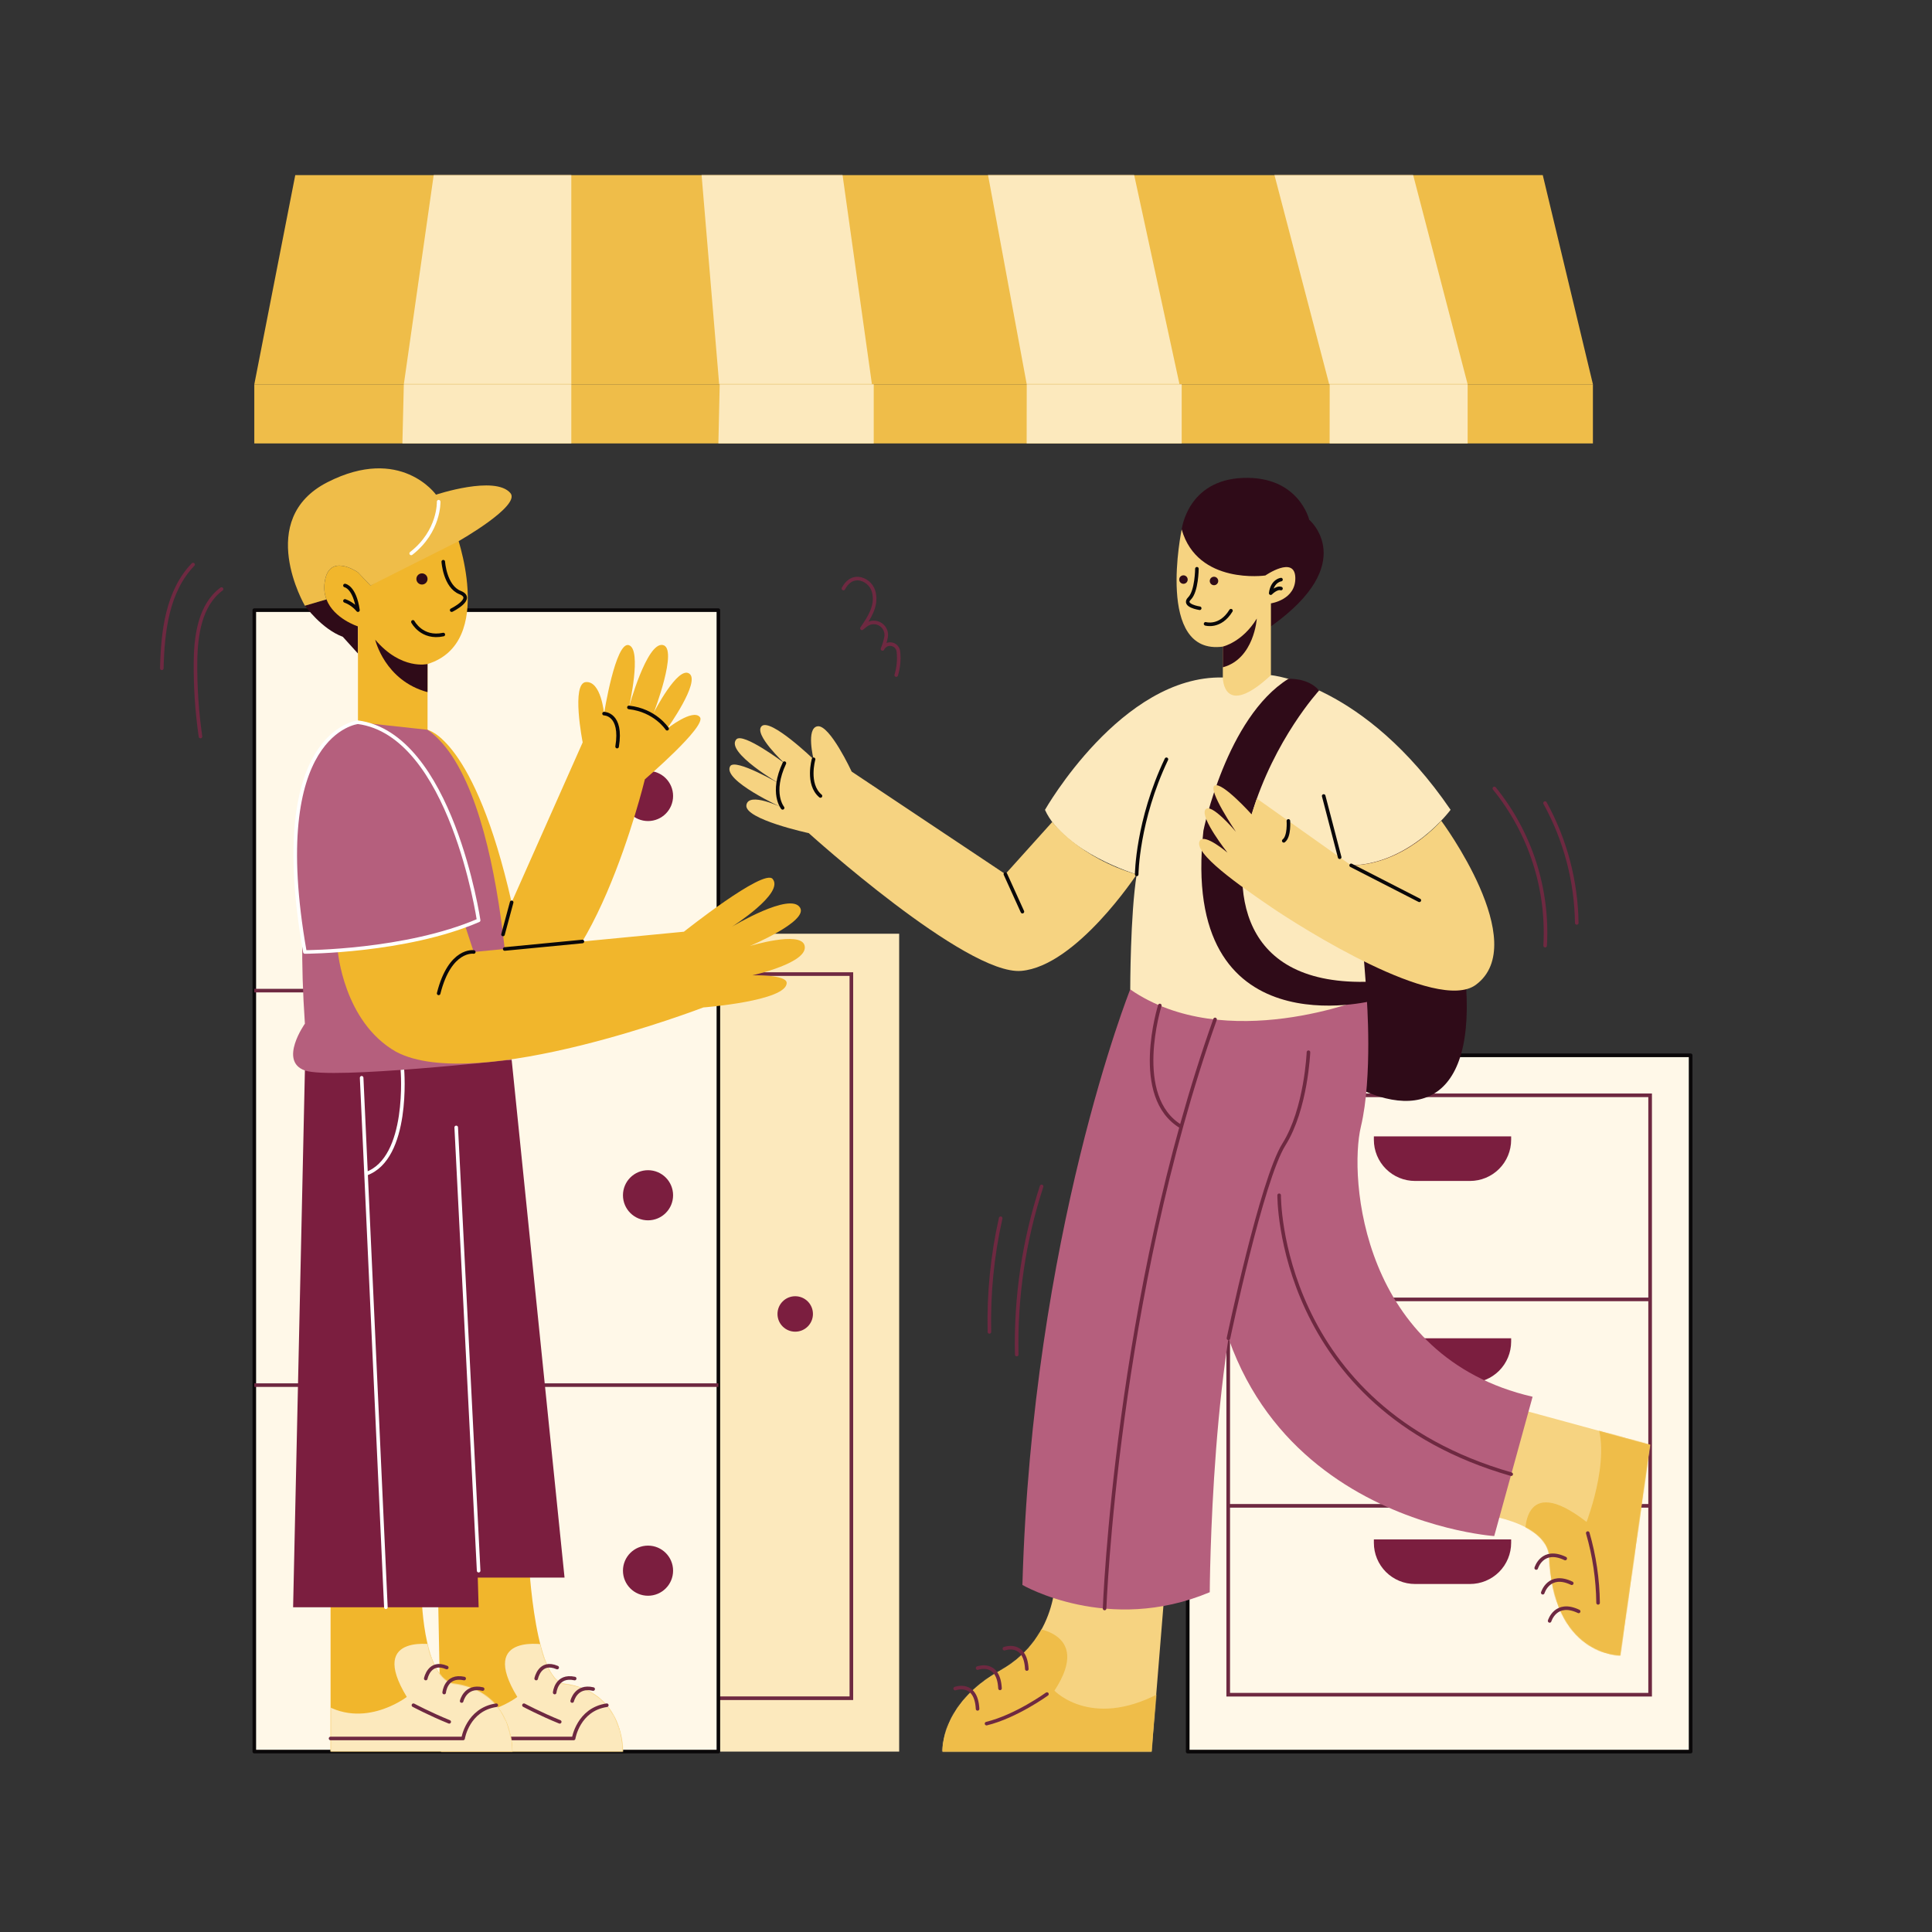
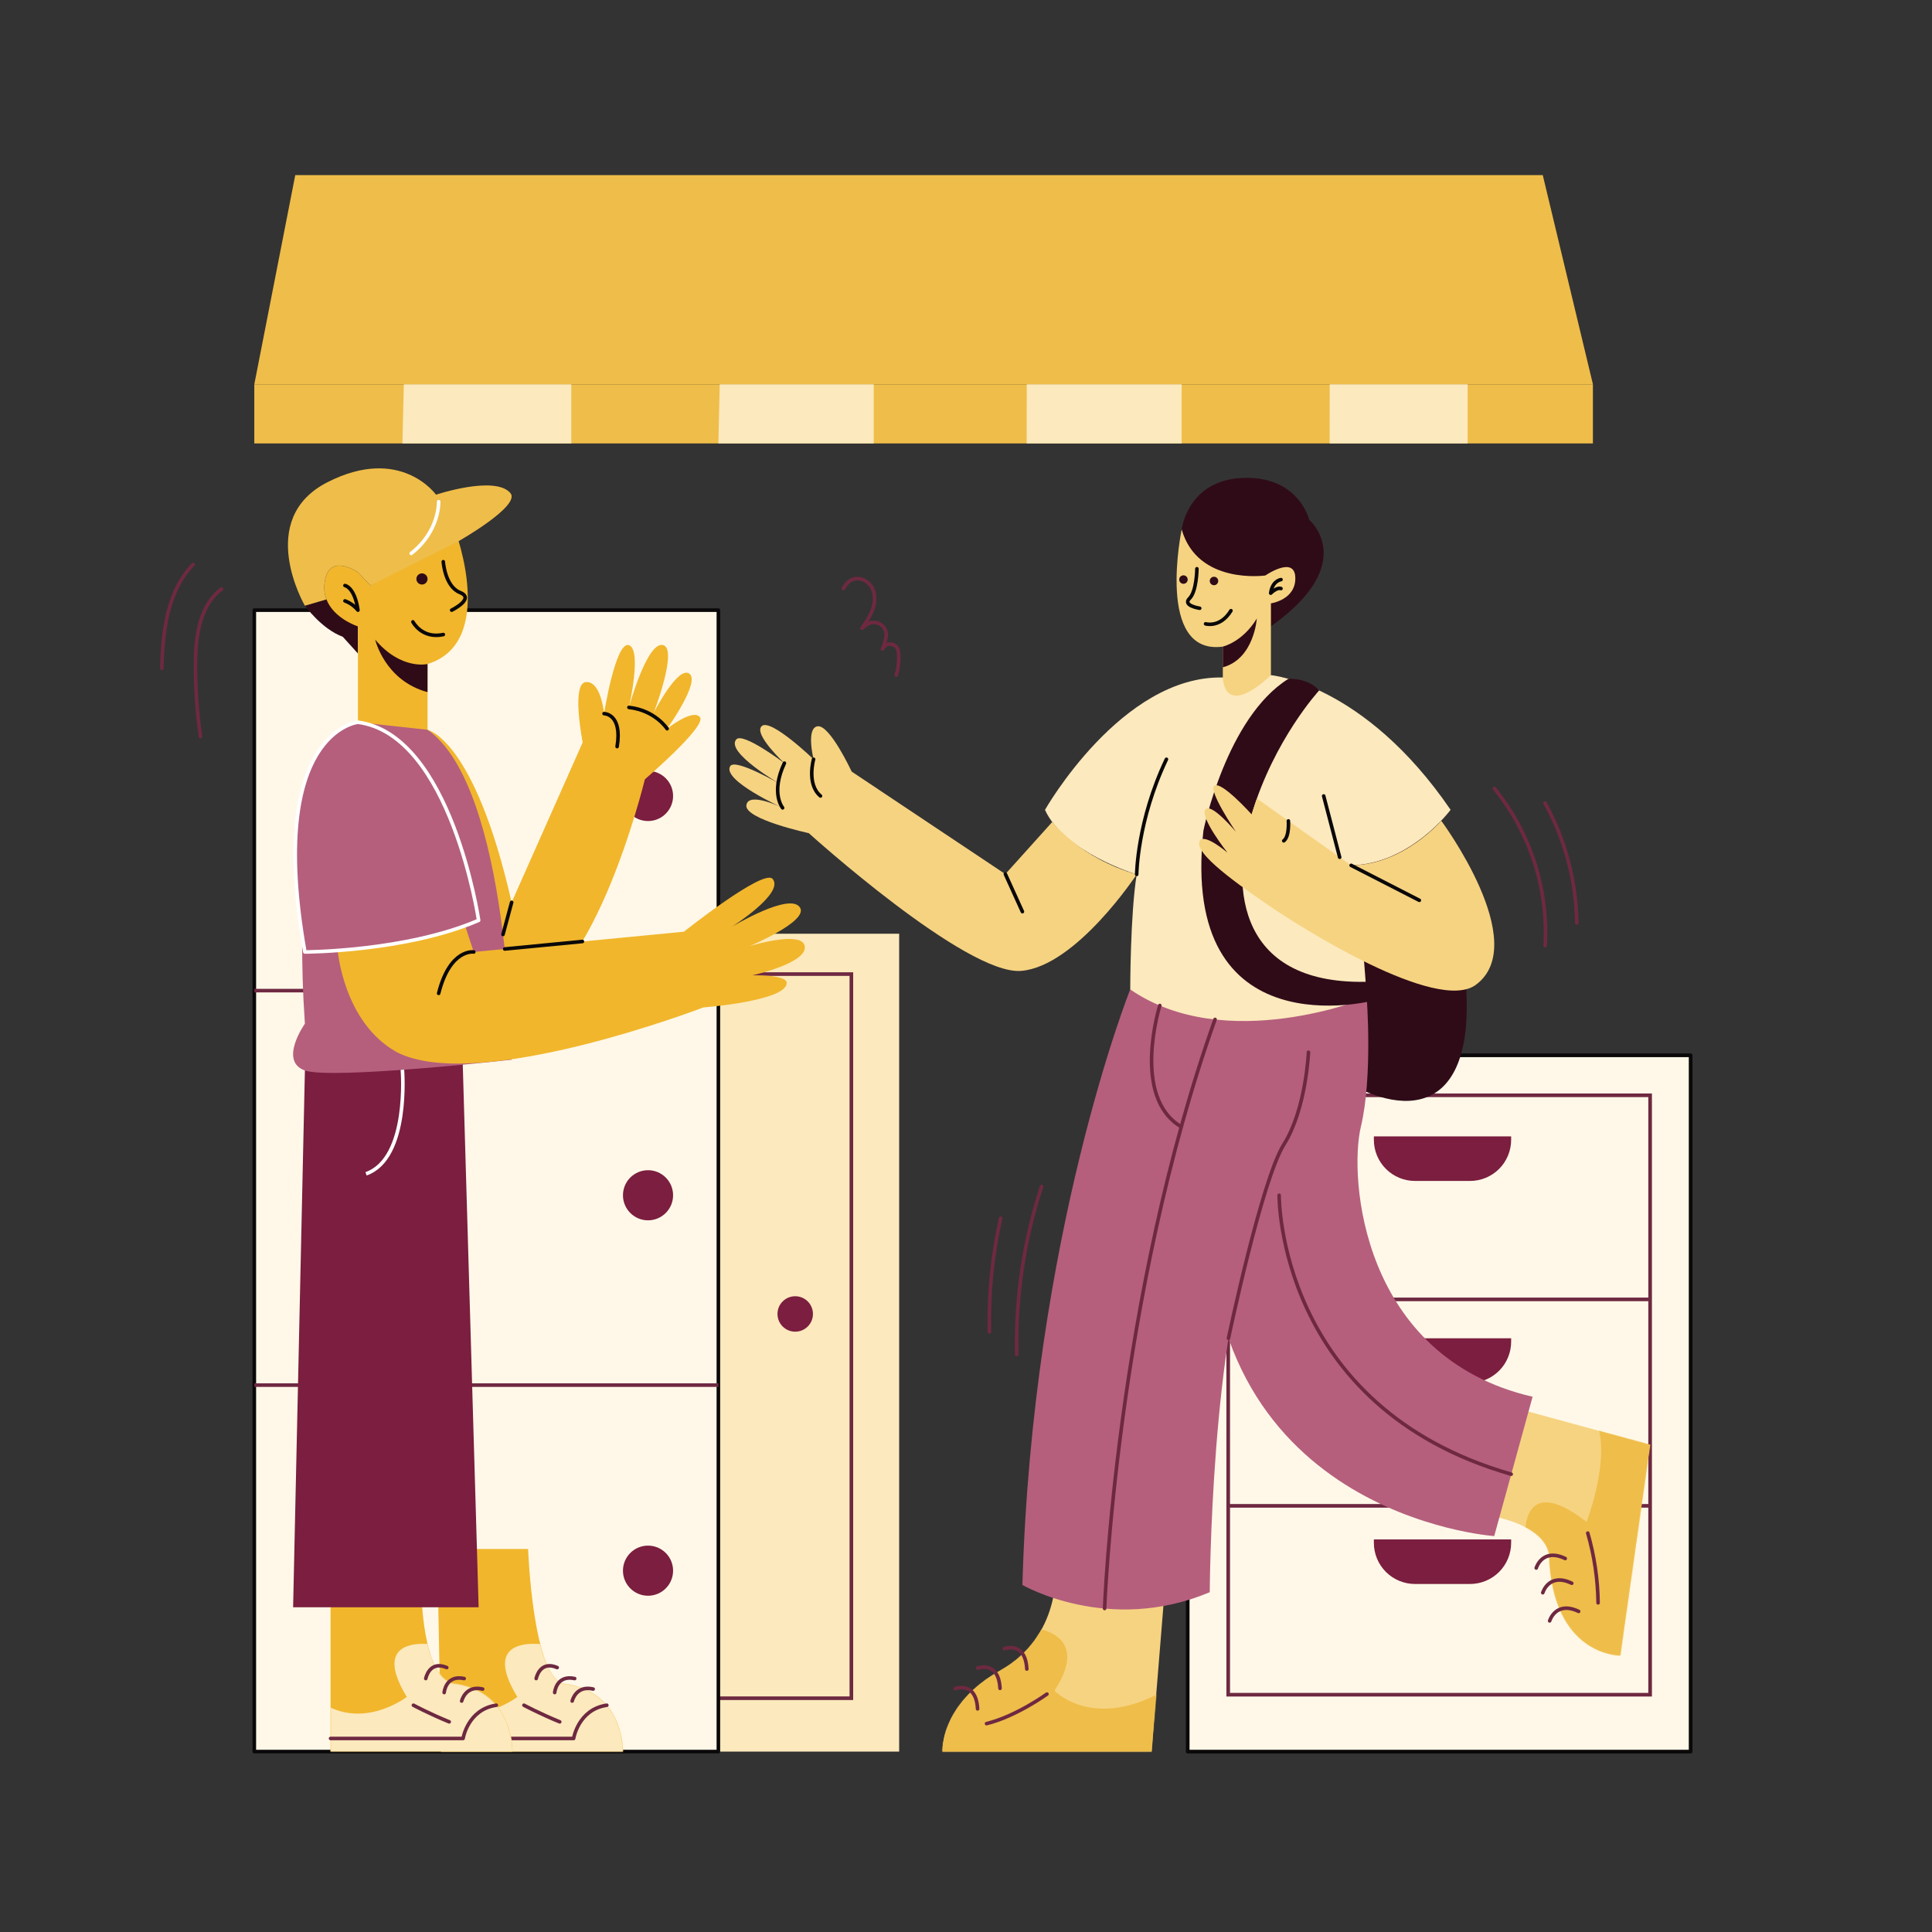
<svg xmlns="http://www.w3.org/2000/svg" fill="none" viewBox="0 0 2160 2160" id="Friendsmeetingeachother">
  <rect x="0" y="0" width="2160" height="2160" fill="#333333" stroke="none" />
  <path fill="#fff8e8" stroke="#0a0809" stroke-linecap="round" stroke-linejoin="round" stroke-width="4.1" d="M1890.14 1179.84H1327.86V1958.3H1890.14V1179.84Z" class="colorfff1e8 svgShape colorStroke0a0809 svgStroke" />
  <path stroke="#6e2941" stroke-miterlimit="10" stroke-width="4.06" d="M1844.86 1224.56H1373.16V1894.7H1844.86V1224.56zM1844.7 1452.74H1373.32M1844.7 1683.54H1373.32" class="colorStroke44296e svgStroke" />
  <path fill="#7b1e3f" d="M1536 1270.46H1689.48V1274.32C1689.48 1286.52 1684.63 1298.22 1676.01 1306.85 1667.38 1315.47 1655.68 1320.32 1643.48 1320.32H1582C1569.8 1320.32 1558.1 1315.47 1549.47 1306.85 1540.85 1298.22 1536 1286.52 1536 1274.32V1270.46zM1536 1496.22H1689.48V1500C1689.48 1512.2 1684.63 1523.9 1676.01 1532.53 1667.38 1541.15 1655.68 1546 1643.48 1546H1582C1569.8 1546 1558.1 1541.15 1549.47 1532.53 1540.85 1523.9 1536 1512.2 1536 1500V1496.14 1496.22zM1536 1721.06H1689.48V1724.92C1689.48 1737.12 1684.63 1748.82 1676.01 1757.45 1667.38 1766.07 1655.68 1770.92 1643.48 1770.92H1582C1569.8 1770.92 1558.1 1766.07 1549.47 1757.45 1540.85 1748.82 1536 1737.12 1536 1724.92V1721.06z" class="color44296e svgShape" />
  <path fill="#fce9bd" d="M1005.28 1043.92H486.44V1958.3H1005.28V1043.92Z" class="colorfccfbd svgShape" />
  <path stroke="#6e2941" stroke-miterlimit="10" stroke-width="4.04" d="M951.84 1089.04H527.1V1898.64H951.84V1089.04Z" class="colorStroke44296e svgStroke" />
  <path fill="#7b1e3f" d="M889.06 1488.84C900.007 1488.84 908.88 1479.97 908.88 1469.02C908.88 1458.07 900.007 1449.2 889.06 1449.2C878.114 1449.2 869.24 1458.07 869.24 1469.02C869.24 1479.97 878.114 1488.84 889.06 1488.84Z" class="color44296e svgShape" />
  <path fill="#fff8e8" stroke="#0a0809" stroke-linecap="round" stroke-linejoin="round" stroke-width="4" d="M803.16 682.16H284.32V1958.28H803.16V682.16Z" class="colorfff1e8 svgShape colorStroke0a0809 svgStroke" />
  <path stroke="#6e2941" stroke-miterlimit="10" stroke-width="4" d="M284.32 1107.52H803.16M284.32 1548.58H803.16" class="colorStroke44296e svgStroke" />
  <path fill="#7b1e3f" d="M724.5 917.94C739.975 917.94 752.52 905.395 752.52 889.92 752.52 874.445 739.975 861.9 724.5 861.9 709.025 861.9 696.48 874.445 696.48 889.92 696.48 905.395 709.025 917.94 724.5 917.94zM724.5 1364.34C739.975 1364.34 752.52 1351.79 752.52 1336.32 752.52 1320.84 739.975 1308.3 724.5 1308.3 709.025 1308.3 696.48 1320.84 696.48 1336.32 696.48 1351.79 709.025 1364.34 724.5 1364.34zM724.5 1784.06C739.975 1784.06 752.52 1771.52 752.52 1756.04 752.52 1740.57 739.975 1728.02 724.5 1728.02 709.025 1728.02 696.48 1740.57 696.48 1756.04 696.48 1771.52 709.025 1784.06 724.5 1784.06z" class="color44296e svgShape" />
  <path fill="#f1b62c" d="M478 816C478 816 530.42 825.72 572 1008.88L651.44 830C651.44 830 638.26 763.52 655.22 762.54 672.18 761.56 675.34 797.8 675.34 797.8 675.34 797.8 688.24 716.36 703.14 721.32 718.04 726.28 703.14 790.86 703.14 790.86 703.14 790.86 723.02 717.9 740.9 721.1 758.78 724.3 730.9 796.82 730.9 796.82 730.9 796.82 757.72 744.16 770.64 753.1 783.56 762.04 745.8 814.7 745.8 814.7 745.8 814.7 774.6 791.84 782.54 801.78 790.48 811.72 720.96 871.3 720.96 871.3 720.96 871.3 659.38 1126.58 564.96 1120.62 470.54 1114.66 370 816.16 478 816zM488.78 1731.82L493.14 1958.3H696.46C696.46 1958.3 698.78 1890.1 629.02 1882.12 595.44 1871.44 590.44 1731.82 590.44 1731.82H488.78z" class="colorda7364 svgShape" />
  <mask id="a" style="mask-type:luminance" width="209" height="228" x="488" y="1731" maskUnits="userSpaceOnUse">
    <path fill="#ffffff" d="M488.78 1731.82L493.14 1958.3H696.46C696.46 1958.3 698.78 1890.1 629.02 1882.12C595.44 1871.44 590.44 1731.82 590.44 1731.82H488.78Z" class="colorffffff svgShape" />
  </mask>
  <g mask="url(#a)" fill="#000000" class="color000000 svgShape">
    <path fill="#fce9bd" d="M612.36 1839.18C612.36 1839.18 533.54 1823.56 578.36 1897.18C578.36 1897.18 525.28 1938.18 476.36 1898.58L477.68 1967.22L703.36 1969.86L702.04 1919.7L665.08 1869.28L612.36 1839.18Z" class="colorfccfbd svgShape" />
  </g>
  <path stroke="#6e2941" stroke-linecap="round" stroke-linejoin="round" stroke-width="4" d="M493.14 1943.62H641.32C641.32 1943.62 646.46 1911.14 678.42 1906.46M599.46 1876.64C599.46 1876.64 603.46 1855.96 622.94 1864.34M620.14 1892.28C620.14 1892.28 621.82 1872.16 642.5 1876.64M639.7 1901.78C639.7 1901.78 643.86 1883.78 663.16 1888.38M585.78 1906.46C585.78 1906.46 604.22 1916.28 625.78 1925.04" class="colorStroke44296e svgStroke" />
  <path fill="#f1b62c" d="M369.58 1780.22V1958.22H572.9C572.9 1958.22 575.22 1890.02 505.46 1882.04C471.88 1871.36 471.24 1780.14 471.24 1780.14L369.58 1780.22Z" class="colorda7364 svgShape" />
  <mask id="b" style="mask-type:luminance" width="204" height="179" x="369" y="1780" maskUnits="userSpaceOnUse">
    <path fill="#ffffff" d="M369.58 1780.22V1958.22H572.9C572.9 1958.22 575.22 1890.02 505.46 1882.04C471.88 1871.36 471.24 1780.14 471.24 1780.14L369.58 1780.22Z" class="colorffffff svgShape" />
  </mask>
  <g mask="url(#b)" fill="#000000" class="color000000 svgShape">
    <path fill="#fce9bd" d="M488.799 1839.18C488.799 1839.18 409.979 1823.56 454.799 1897.18C454.799 1897.18 401.719 1938.18 352.899 1898.58L354.219 1967.22L579.899 1969.86L578.579 1919.7L541.619 1869.28L488.799 1839.18Z" class="colorfccfbd svgShape" />
  </g>
  <path stroke="#6e2941" stroke-linecap="round" stroke-linejoin="round" stroke-width="4" d="M369.58 1943.62H517.74C517.74 1943.62 522.9 1911.14 554.86 1906.46M476 1876.64C476 1876.64 480 1855.96 499.48 1864.34M496.58 1892.28C496.58 1892.28 498.26 1872.16 518.94 1876.64M516.14 1901.78C516.14 1901.78 520.3 1883.78 539.6 1888.38M462.22 1906.46C462.22 1906.46 480.66 1916.28 502.22 1925.04" class="colorStroke44296e svgStroke" />
  <path fill="#7b1e3f" d="M340.88 1196.8L327.7 1796.94H535.12L516.5 1160.16L340.88 1196.8Z" class="color44296e svgShape" />
-   <path fill="#7b1e3f" d="M572.04 1184.84L631.16 1763.74H459.74L431.42 1189.1L572.04 1184.84Z" class="color44296e svgShape" />
  <path fill="#2f0b18" d="M400.2 692.88L384.2 664.48L340.96 677.18C340.96 677.18 359.28 703.02 383.26 711.96L400.28 730.74L400.2 692.88Z" class="color0b172f svgShape" />
  <path fill="#f1b62c" d="M478 742.38V816C478 816 478 852.78 400.2 807.52V700.32C400.2 700.32 373.34 691.8 365 670.16C362.778 664.346 362.043 658.07 362.86 651.9C367.08 616.66 400.2 639.9 400.2 639.9L414.2 654.66L509.14 593.9C509.14 593.9 555.8 718.34 478 742.38Z" class="colorda7364 svgShape" />
  <path fill="#f6d381" d="M509.12 593.86L414.18 654.62L423.34 618.62C423.34 618.62 470.16 614.16 509.12 593.86Z" class="colorf69381 svgShape" />
  <path fill="#efbd49" d="M512.76 605L414.18 654.62L400.18 639.86C400.18 639.86 367.06 616.6 362.84 651.86C362.022 658.03 362.758 664.306 364.98 670.12L340.86 677.2C340.86 677.2 284.48 580.64 366.24 539.06C448 497.48 487.46 553.06 487.46 553.06C487.46 553.06 553.46 531.06 570.64 551.26C582.64 565.42 512.76 605 512.76 605Z" class="coloref4956 svgShape" />
  <path fill="#2f0b18" d="M471.76 653.52C475.206 653.52 478 650.726 478 647.28C478 643.834 475.206 641.04 471.76 641.04C468.314 641.04 465.52 643.834 465.52 647.28C465.52 650.726 468.314 653.52 471.76 653.52Z" class="color0b172f svgShape" />
  <path stroke="#0a0809" stroke-linecap="round" stroke-linejoin="round" stroke-width="4" d="M495.58 628C495.58 628 497.38 655.76 514.38 662.48 531.38 669.2 504.98 682.16 504.98 682.16M385.66 654.62C385.66 654.62 396.48 656.26 400.2 682.16 396.36 677.481 391.341 673.911 385.66 671.82M461.64 695.26C461.64 695.26 471.64 714.62 495.64 709.44" class="colorStroke0a0809 svgStroke" />
  <path fill="#2f0b18" d="M478 742.38C478 742.38 448.66 749.54 419.48 715.18C419.48 715.18 430.14 760.98 477.98 773.8L478 742.38Z" class="color0b172f svgShape" />
  <path stroke="#ffffff" stroke-linecap="round" stroke-linejoin="round" stroke-width="4" d="M490.42 560.9C490.42 560.9 491.66 593.86 459.74 618.74" class="colorStrokeffffff svgStroke" />
  <path fill="#b55f7d" d="M400.2 807.46C400.2 807.46 321.68 864.88 340.88 1144.48C340.88 1144.48 311.22 1186.34 340.88 1196.8C370.54 1207.26 572.04 1184.8 572.04 1184.8C572.04 1184.8 570.5 880.6 478.04 815.9L400.2 807.46Z" class="color5f6fb5 svgShape" />
  <path fill="#f1b62c" d="M520 1034.96L529.64 1064.32L764.64 1041.66C764.64 1041.66 853.66 970.78 863.78 982.62C877.44 998.62 818.26 1036.12 818.26 1036.12C818.26 1036.12 883.98 996.5 894.58 1014.94C903.42 1030.34 838.22 1057.68 838.22 1057.68C838.22 1057.68 894.58 1040.48 899.44 1056.8C905.26 1076.3 841.06 1090.44 841.06 1090.44C841.06 1090.44 879.22 1089.4 879.5 1098.78C880.1 1119.12 786.32 1126.34 786.32 1126.34C786.32 1126.34 532.72 1223.76 442.74 1175.86C383.9 1142.32 377.58 1062.64 377.58 1062.64C426.085 1059.89 473.994 1050.57 520 1034.96Z" class="colorda7364 svgShape" />
  <path fill="#b55f7d" stroke="#ffffff" stroke-linecap="round" stroke-linejoin="round" stroke-width="4" d="M400.2 807.46C400.2 807.46 297.24 817.68 340.88 1064.32C340.88 1064.32 453.62 1064.12 535.12 1028.96C535.12 1028.96 504.48 821.36 400.2 807.46Z" class="color5f6fb5 svgShape colorStrokeffffff svgStroke" />
  <path stroke="#0a0809" stroke-linecap="round" stroke-linejoin="round" stroke-width="4" d="M529.68 1064.32C529.68 1064.32 503.16 1060.14 490.42 1110.6" class="colorStroke0a0809 svgStroke" />
-   <path stroke="#ffffff" stroke-linecap="round" stroke-linejoin="round" stroke-width="4" d="M535.12 1756.04L510.06 1260.46M404.32 1204.98L431.42 1796.94" class="colorStrokeffffff svgStroke" />
  <path stroke="#ffffff" stroke-miterlimit="10" stroke-width="4" d="M449.88 1196C449.88 1196 458.2 1295.08 409.24 1312.34" class="colorStrokeffffff svgStroke" />
  <path stroke="#0a0809" stroke-linecap="round" stroke-linejoin="round" stroke-width="4" d="M675.34 797.84C675.34 797.84 696 797.84 689.94 834.7M572.04 1008.82L562.36 1044.74M564.26 1060.98L651.14 1052.6M745.86 814.74C745.86 814.74 732.58 794.14 703.14 790.9" class="colorStroke0a0809 svgStroke" />
  <path fill="#f6d381" d="M1180.18 1754.92C1180.18 1754.92 1186.18 1829.72 1118.44 1867.6C1050.7 1905.48 1053.7 1958.3 1053.7 1958.3H1287.48L1304 1754.92H1180.18Z" class="colorf69381 svgShape" />
  <mask id="c" style="mask-type:luminance" width="251" height="205" x="1053" y="1754" maskUnits="userSpaceOnUse">
    <path fill="#ffffff" d="M1180.18 1754.92C1180.18 1754.92 1186.18 1829.72 1118.44 1867.6C1050.7 1905.48 1053.7 1958.3 1053.7 1958.3H1287.48L1304 1754.92H1180.18Z" class="colorffffff svgShape" />
  </mask>
  <g mask="url(#c)" fill="#000000" class="color000000 svgShape">
    <path fill="#efbd49" d="M1149.58 1819.22C1149.58 1819.22 1223.58 1822.06 1178.88 1890.18C1178.88 1890.18 1222.58 1936.46 1304.08 1888.64L1296.7 1965.36H1036.98L1053.68 1905.6L1149.58 1819.22Z" class="coloref4956 svgShape" />
  </g>
  <path fill="#f6d381" d="M1667.84 1567.02L1844.86 1615.26L1811.5 1850.88C1811.5 1850.88 1735 1852.02 1731.82 1737.12C1723.18 1695.76 1639.82 1690.92 1639.82 1690.92L1667.84 1567.02Z" class="colorf69381 svgShape" />
  <mask id="d" style="mask-type:luminance" width="206" height="284" x="1639" y="1567" maskUnits="userSpaceOnUse">
    <path fill="#ffffff" d="M1667.84 1567.02L1844.86 1615.26L1811.5 1850.88C1811.5 1850.88 1735 1852.02 1731.82 1737.12C1723.18 1695.76 1639.82 1690.92 1639.82 1690.92L1667.84 1567.02Z" class="colorffffff svgShape" />
  </mask>
  <g mask="url(#d)" fill="#000000" class="color000000 svgShape">
    <path fill="#efbd49" d="M1705.2 1717.34C1705.2 1717.34 1700.12 1644.36 1773.8 1701.52C1773.8 1701.52 1806.84 1616.36 1778.9 1578.9L1865.28 1611.32L1823.28 1867.6L1756 1841.26L1713.36 1766.32L1705.2 1717.34Z" class="coloref4956 svgShape" />
  </g>
  <path fill="#2f0b18" d="M1505.54 848.88C1505.54 848.88 1615.68 914.88 1636.3 1074.18C1656.92 1233.48 1585.7 1255.68 1505.54 1209.7C1505.54 1209.7 1347.82 857.58 1505.54 848.88Z" class="color0b172f svgShape" />
  <path fill="#b55f7d" d="M1263.62 1106.14C1263.62 1106.14 1154.14 1380 1143.06 1772C1143.06 1772 1239.16 1827.84 1352.52 1780.12C1352.52 1780.12 1353.82 1491.62 1405.12 1369.46C1456.42 1247.3 1457.76 1134.98 1457.76 1134.98L1263.62 1106.14Z" class="color5f6fb5 svgShape" />
  <path fill="#b55f7d" d="M1528 1115.4C1528 1115.4 1534.88 1203.68 1521.46 1259.76C1508.04 1315.84 1521.46 1517.26 1713.46 1561.58L1670.56 1717.34C1670.56 1717.34 1332 1694.52 1352.16 1324C1361.56 1191.52 1373.64 1115.5 1373.64 1115.5L1528 1115.4Z" class="color5f6fb5 svgShape" />
  <path fill="#fce9bd" d="M1420.88 754.84C1420.88 754.84 1525.02 763.8 1621.78 905.36C1621.78 905.36 1577.02 966.04 1510.58 967.48C1519.47 1016.4 1525.25 1065.83 1527.9 1115.48C1527.9 1115.48 1370.48 1179.86 1263.62 1106.22C1263.62 1106.22 1263.62 1022.44 1270.84 977.68C1270.84 977.68 1189.96 953.08 1168.3 905.44C1168.3 905.44 1253.78 754.92 1367.12 757.44L1420.88 754.84Z" class="colorfccfbd svgShape" />
  <path fill="#2f0b18" d="M1321.14 592C1321.14 592 1327.36 536.66 1389.72 534.32C1452.08 531.98 1463.72 581.08 1463.72 581.08C1463.72 581.08 1520.6 629.4 1420.84 700.32V674.56C1420.84 674.56 1336 657.42 1321.14 592Z" class="color0b172f svgShape" />
  <path fill="#f6d381" d="M1321.14 592C1321.14 592 1291.52 733.06 1367.14 722.92V757.46C1367.14 757.46 1367.14 804.76 1420.9 754.88V674.56C1420.9 674.56 1448.9 670.66 1448.18 645.72C1447.46 620.78 1414.68 643.4 1414.68 643.4C1414.68 643.4 1339.06 654.3 1321.14 592Z" class="colorf69381 svgShape" />
  <path fill="#2f0b18" d="M1367.12 722.88C1367.12 722.88 1388.96 718.06 1405.12 691.56 1405.12 691.56 1402.2 736.66 1367.12 746.06V722.88zM1357.26 654.28C1359.88 654.28 1362 652.158 1362 649.54 1362 646.922 1359.88 644.8 1357.26 644.8 1354.64 644.8 1352.52 646.922 1352.52 649.54 1352.52 652.158 1354.64 654.28 1357.26 654.28zM1323.12 652.7C1325.74 652.7 1327.86 650.578 1327.86 647.96 1327.86 645.342 1325.74 643.22 1323.12 643.22 1320.5 643.22 1318.38 645.342 1318.38 647.96 1318.38 650.578 1320.5 652.7 1323.12 652.7z" class="color0b172f svgShape" />
  <path stroke="#0a0809" stroke-linecap="round" stroke-linejoin="round" stroke-width="4" d="M1338.16 635.88C1338.16 635.88 1338 661.1 1329.84 669.12 1321.68 677.14 1341.28 680.04 1341.28 680.04M1347.86 697.46C1347.86 697.46 1364.22 702.36 1376.22 682.74M1432.16 648C1432.16 648 1422.46 649.12 1420.66 663.16 1420.66 663.16 1427.3 656.4 1432.16 658" class="colorStroke0a0809 svgStroke" />
  <path fill="#f6d381" d="M1270.84 977.6C1270.84 977.6 1203.26 1080.22 1141.76 1085.46C1080.26 1090.7 904.22 931.46 904.22 931.46C904.22 931.46 832.22 915.96 834.46 900.2C836.7 884.44 874.98 903.2 874.98 903.2C874.98 903.2 807.18 872.6 816.32 856.66C821.78 847.14 872.72 876.94 872.72 876.94C872.72 876.94 810.6 841.08 823.18 826.66C830.58 818.18 876.9 853.22 876.9 853.22C876.9 853.22 842.06 820.7 851.58 811.82C861.48 802.56 909.58 848.88 909.58 848.88C909.58 848.88 900.9 814 914 812C927.66 809.88 952.18 862.64 952.18 862.64L1124 977.26L1176.44 918.98C1176.44 918.98 1207.14 959.28 1270.84 977.6Z" class="colorf69381 svgShape" />
  <path stroke="#0a0809" stroke-linecap="round" stroke-linejoin="round" stroke-width="4" d="M909.58 848.88C909.58 848.88 901.58 876.78 917.3 889.92M874.98 903.2C874.98 903.2 861.24 886.78 876.98 853.2M1124.02 977.26L1143.06 1019.24" class="colorStroke0a0809 svgStroke" />
  <path fill="#2f0b18" d="M1474.78 772C1474.78 772 1424.64 826.34 1399.34 910.58C1374.04 994.82 1385.46 1103.22 1532.82 1097.52L1536 1118.52C1536 1118.52 1318.4 1176 1345.44 928.68C1345.44 928.68 1370.96 802.28 1440.44 758.94C1440.44 758.94 1462.4 757.38 1474.78 772Z" class="color0b172f svgShape" />
  <path fill="#f6d381" d="M1510.58 967.48L1405.16 892.78L1399.34 910.5C1399.34 910.5 1366.32 873.74 1358 878.24C1349.68 882.74 1381.8 930 1381.8 930C1381.8 930 1353.58 896.24 1347.56 905.26C1341.54 914.28 1372.32 953.26 1372.32 953.26C1372.32 953.26 1347.02 931.62 1341.56 939.76C1332.54 953.24 1388.04 991.56 1421.04 1014.06C1454.04 1036.56 1606.42 1133.12 1650 1101.04C1713 1054.54 1611.32 917.58 1611.32 917.58C1611.32 917.58 1569.62 966.76 1510.58 967.48Z" class="colorf69381 svgShape" />
  <path stroke="#0a0809" stroke-linecap="round" stroke-linejoin="round" stroke-width="4" d="M1510.58 967.48L1586.82 1006.56M1440.44 917.78C1440.44 917.78 1441.78 935.04 1435.26 940.06" class="colorStroke0a0809 svgStroke" />
  <path stroke="#6e2941" stroke-linecap="round" stroke-linejoin="round" stroke-width="4" d="M1462.88 1176.4C1462.88 1176.4 1460.34 1239.82 1435.44 1279.48 1410.54 1319.14 1373.44 1496.22 1373.44 1496.22M1234.94 1798.3C1234.94 1798.3 1247.94 1450.12 1358.44 1139.72M1296.7 1124.16C1296.7 1124.16 1264.42 1226.74 1320.7 1259.76M1430.1 1336.32C1430.1 1336.32 1428 1573 1689.54 1648.16M1170.5 1894C1170.5 1894 1136 1918.98 1102.96 1927.02M1122.92 1843.24C1122.92 1843.24 1146.38 1834.56 1148 1866M1092.94 1864.96C1092.94 1864.96 1116.42 1856.28 1118.02 1887.62M1067.88 1887.86C1067.88 1887.86 1091.34 1879.18 1092.94 1910.54M1775.14 1714C1782.48 1739.36 1786.36 1765.6 1786.68 1792M1717.52 1753.06C1717.52 1753.06 1724.26 1730.2 1749.94 1742.44M1724.84 1780.7C1724.84 1780.7 1731.56 1757.84 1757.24 1770.08M1732.52 1812.18C1732.52 1812.18 1739.26 1789.34 1764.94 1801.56" class="colorStroke44296e svgStroke" />
  <path stroke="#0a0809" stroke-linecap="round" stroke-linejoin="round" stroke-width="4" d="M1270.84 977.6C1270.84 977.6 1271.32 917.7 1304.08 848.88M1479.9 889.92L1497.76 958.4" class="colorStroke0a0809 svgStroke" />
  <path fill="#efbd49" d="M330.1 195.8H1724.84L1780.92 429.68H284.32L330.1 195.8Z" class="coloref4956 svgShape" />
  <mask id="e" style="mask-type:luminance" width="1497" height="235" x="284" y="195" maskUnits="userSpaceOnUse">
-     <path fill="#ffffff" d="M330.1 195.8H1724.84L1780.92 429.68H284.32L330.1 195.8Z" class="colorffffff svgShape" />
-   </mask>
+     </mask>
  <g mask="url(#e)" fill="#000000" class="color000000 svgShape">
    <path fill="#fce9bd" d="M487.18 179.62H638.74V440.92H449.88L487.18 179.62zM783.24 182.08L939.7 179.4 976.42 440.92 805.2 443.38 783.24 182.08zM1101.66 179.62H1264.54L1321.14 440.92H1149.98L1101.66 179.62zM1420.66 179.62H1575.74L1643.58 440.14H1488.82L1420.66 179.62z" class="colorfccfbd svgShape" />
  </g>
  <path fill="#efbd49" d="M1780.9 429.68H284.32V495.76H1780.9V429.68Z" class="coloref4956 svgShape" />
  <path fill="#fce9bd" d="M451.48 429.68H638.74V495.74H449.88L451.48 429.68zM804.64 429.68H976.84V495.74H803.16L804.64 429.68zM1147.9 429.68H1321.14V495.74H1147.8L1147.9 429.68zM1486.62 429.68H1640.84V495.74H1486.54L1486.62 429.68z" class="colorfccfbd svgShape" />
  <path stroke="#6e2941" stroke-linecap="round" stroke-linejoin="round" stroke-width="4" d="M1670.7 881.5C1710.85 930.958 1731.11 993.618 1727.5 1057.22M1727.38 897.84C1750.01 938.921 1762.19 984.941 1762.84 1031.84M247.68 658.56C223.68 676.36 218.88 710.06 218.58 739.98 218.301 767.908 220.16 795.816 224.14 823.46M215.86 631.16C187.08 660.94 181.86 705.86 180.92 747.16M942.96 658C946.56 651.12 952.96 645.12 962.42 647.34 966.157 648.315 969.537 650.34 972.16 653.175 974.783 656.011 976.539 659.538 977.22 663.34 980.2 677.9 971.74 690.82 963.66 702.48 965.349 701.012 967.112 699.631 968.94 698.34 971.223 696.769 973.92 695.91 976.691 695.874 979.462 695.837 982.182 696.623 984.505 698.133 986.829 699.643 988.652 701.808 989.744 704.355 990.837 706.902 991.148 709.716 990.64 712.44 989.73 716.918 988.39 721.299 986.64 725.52 986.902 725.015 987.196 724.528 987.52 724.06 988.61 722.506 990.149 721.321 991.93 720.665 993.712 720.009 995.651 719.913 997.489 720.389 999.327 720.865 1000.98 721.892 1002.21 723.33 1003.45 724.769 1004.22 726.552 1004.42 728.44 1005.4 737.287 1004.58 746.24 1002 754.76M1164.52 1326.42C1144.7 1387.07 1135.3 1450.63 1136.72 1514.42M1118.76 1362C1109.4 1403.7 1105.18 1446.38 1106.18 1489.1" class="colorStroke44296e svgStroke" />
</svg>